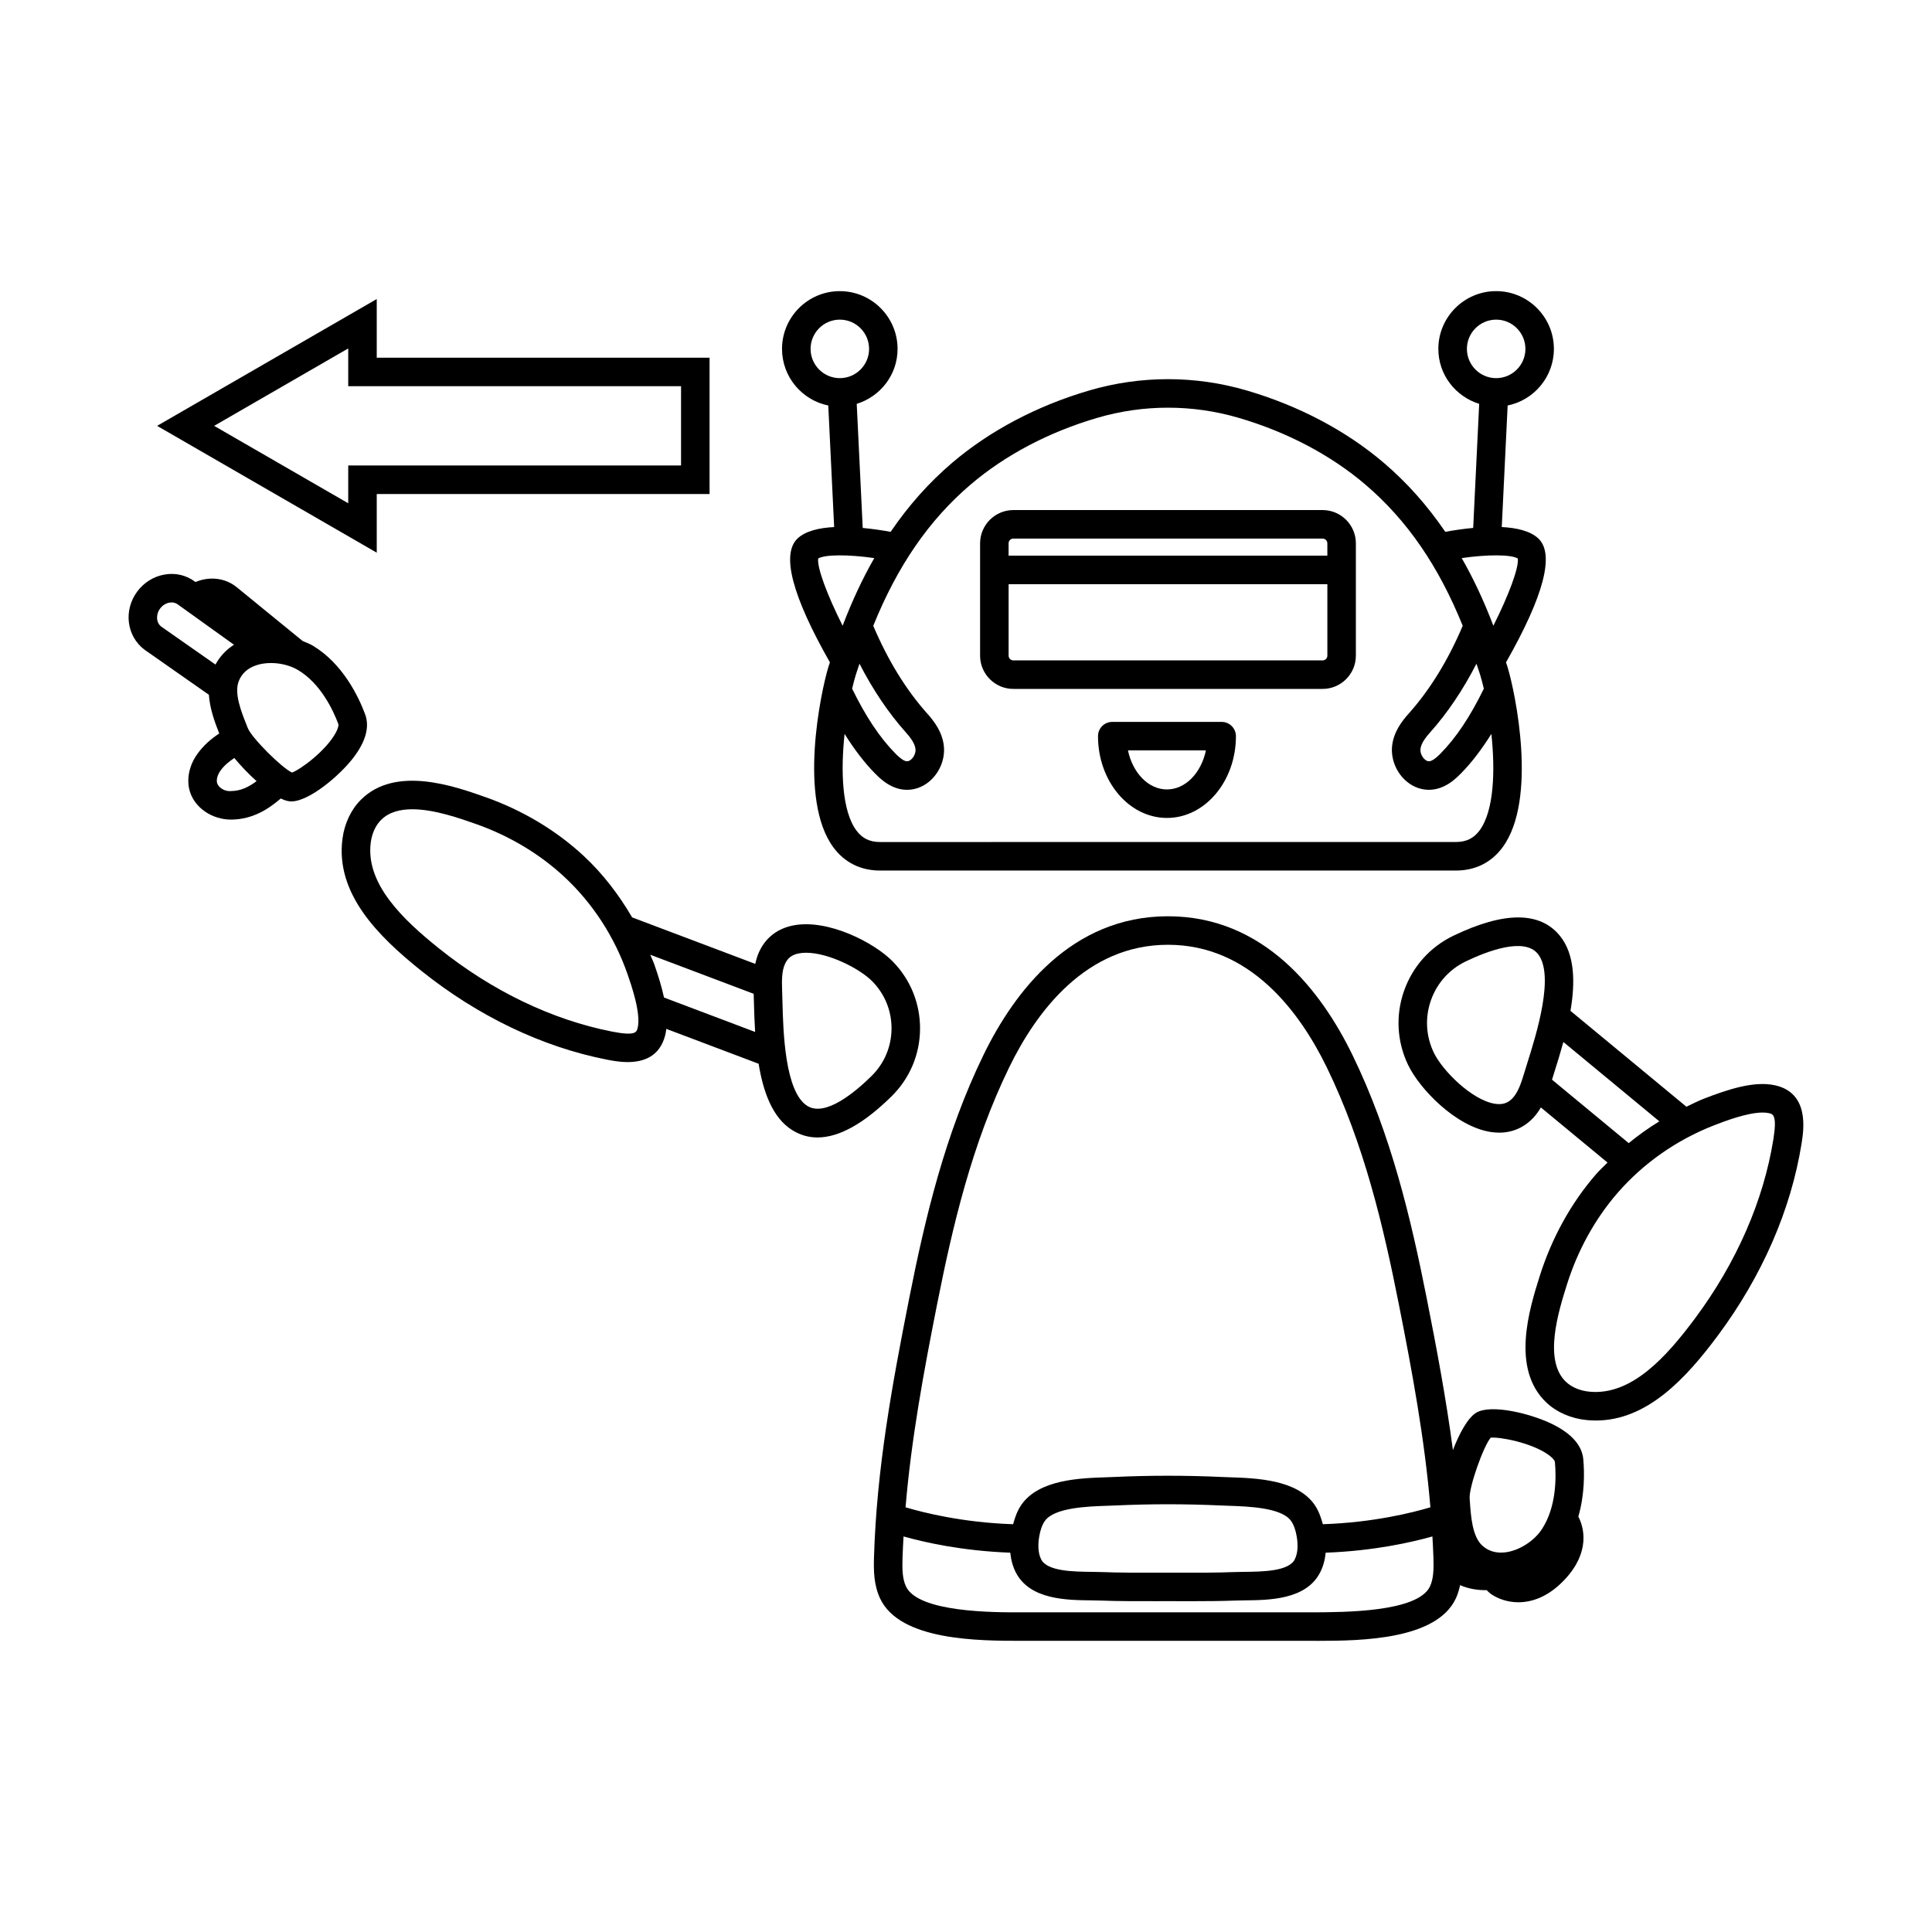
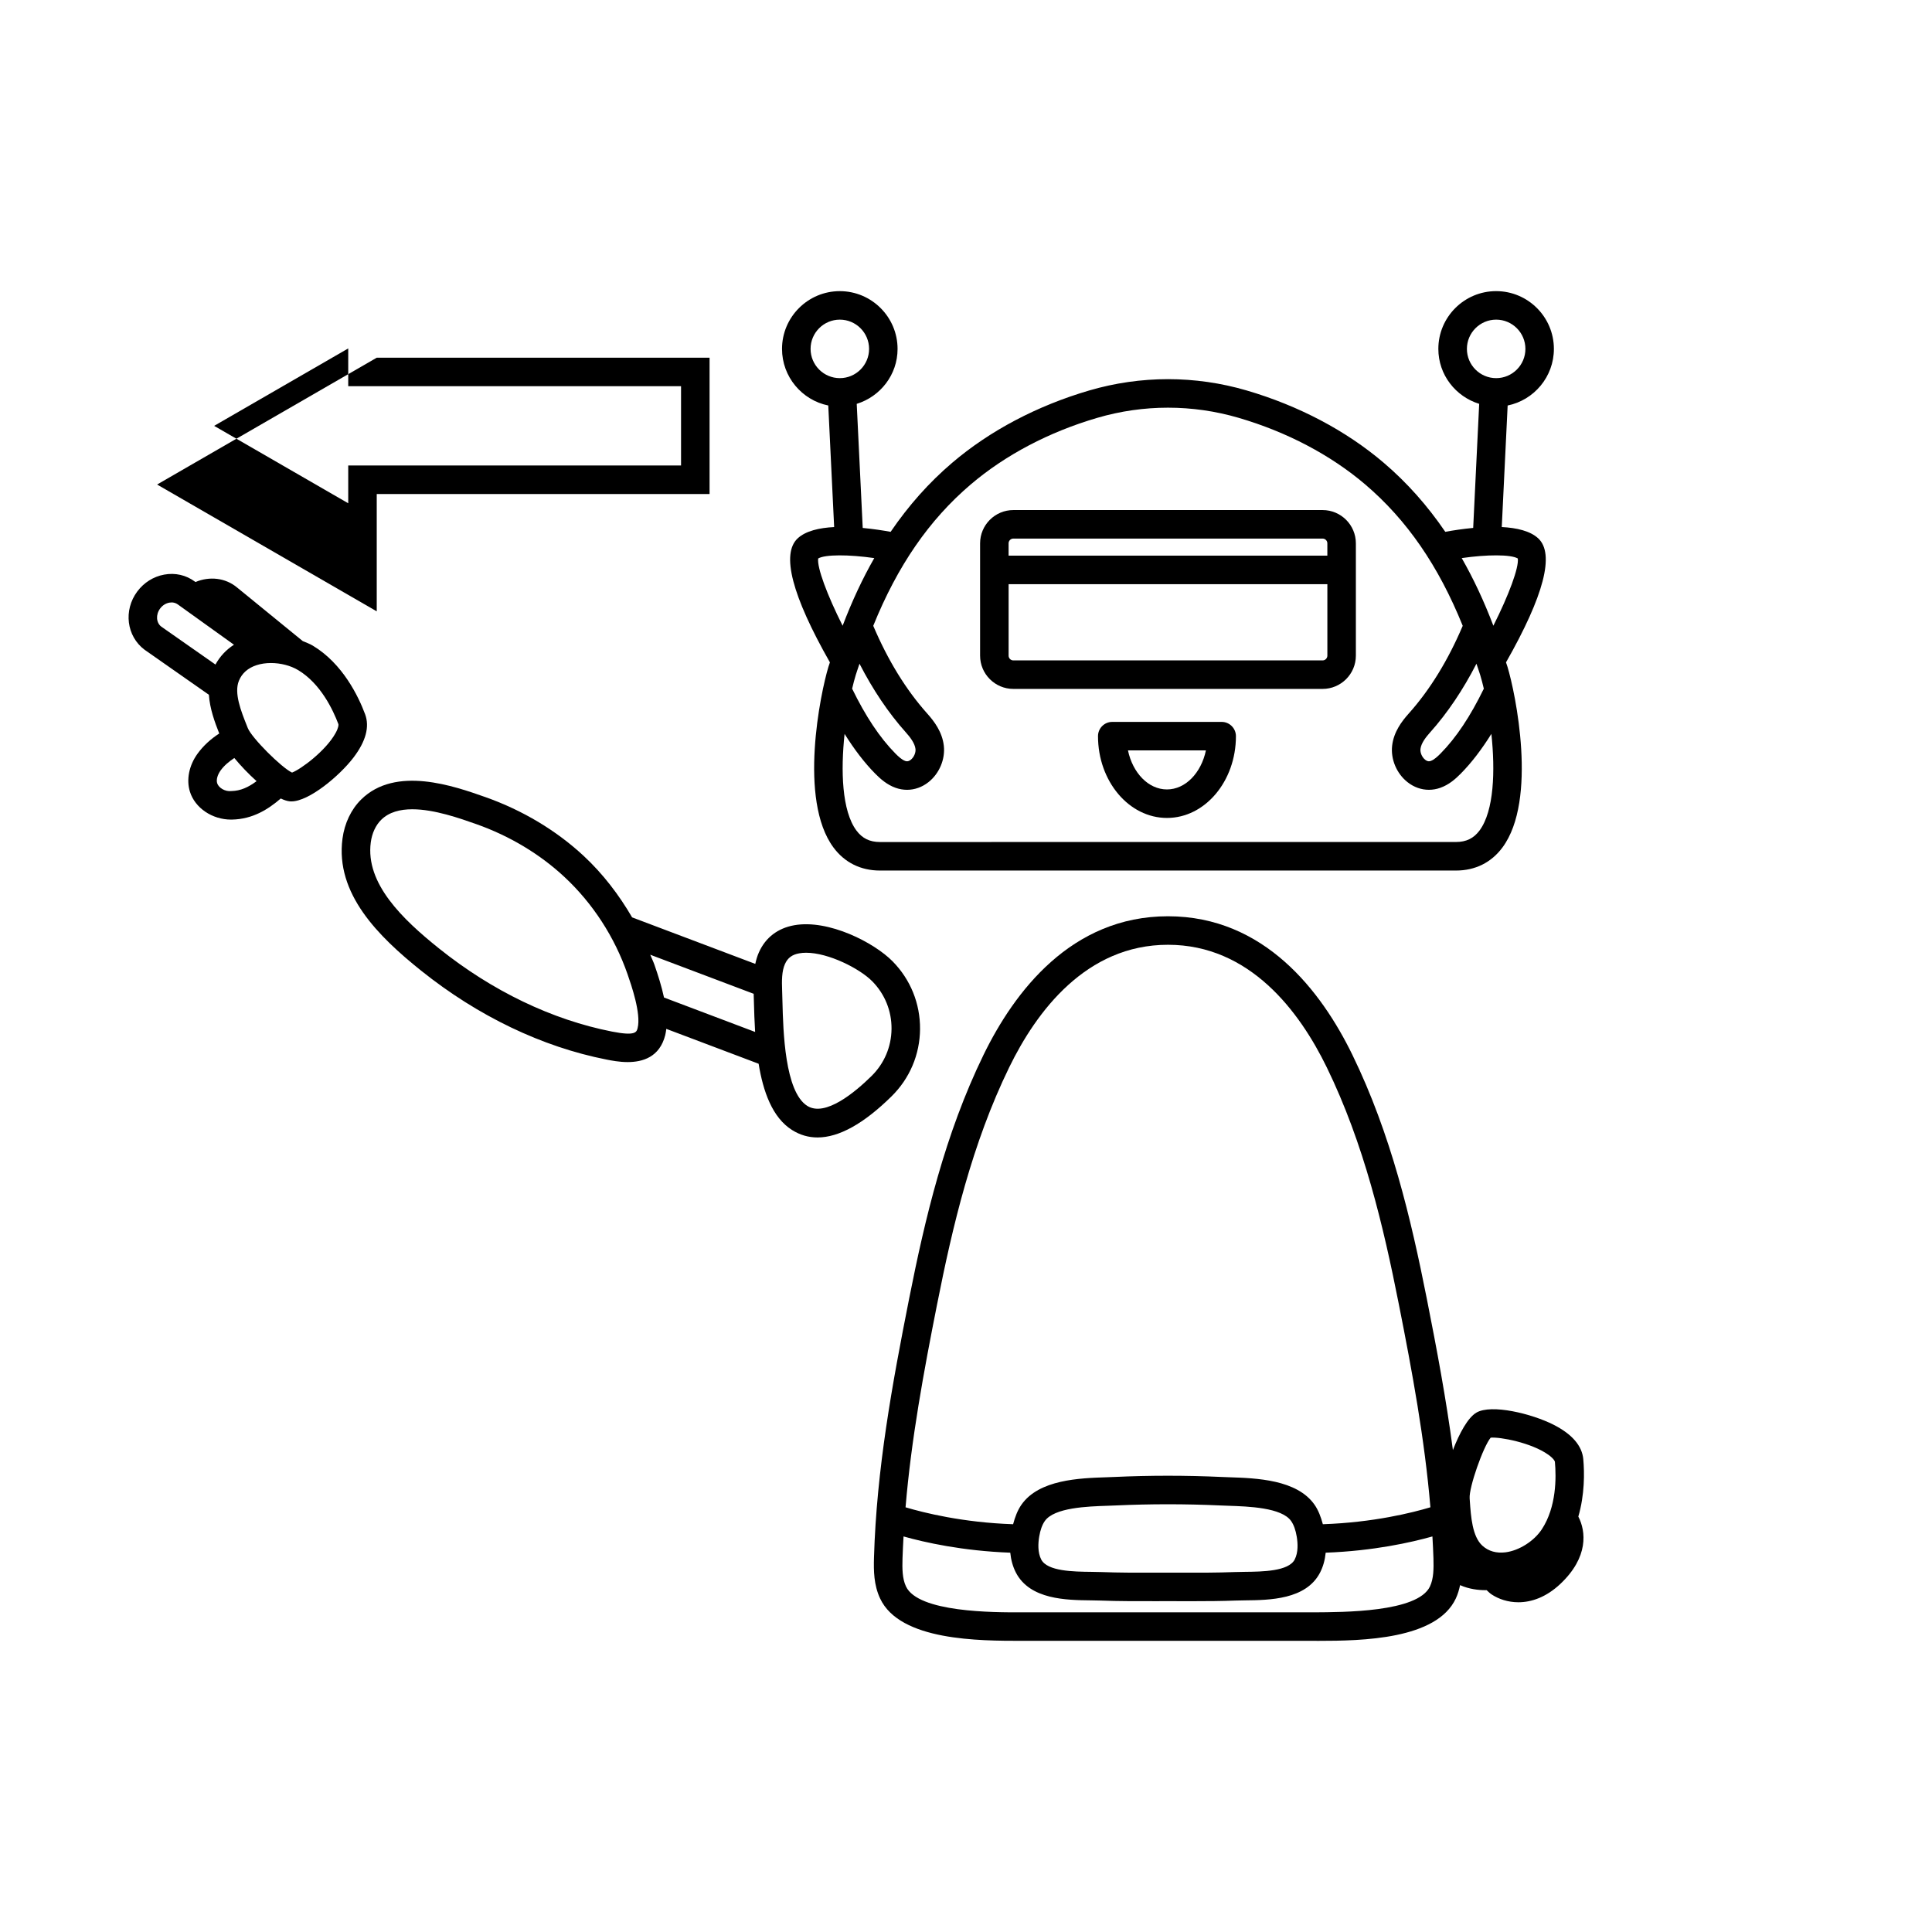
<svg xmlns="http://www.w3.org/2000/svg" fill="#000000" width="800px" height="800px" version="1.1" viewBox="144 144 512 512">
  <g>
-     <path d="m614.32 431.6c-5.434-1.172-12.25 1.031-18.82 3.586-1.574 0.613-3.062 1.395-4.586 2.109l-30.723-25.406c1.27-7.426 1.207-14.93-2.773-19.855-5.269-6.519-14.766-6.535-28.234-0.066-6.184 2.969-10.836 8.168-13.105 14.641s-1.883 13.441 1.086 19.625l0.004 0.004c3.055 6.348 12.609 16.324 21.891 17.75 0.766 0.117 1.512 0.176 2.242 0.176 3.504 0 6.602-1.344 9.055-3.957 0.793-0.848 1.426-1.766 1.988-2.719l17.664 14.605c-1.031 1.047-2.125 2.035-3.086 3.144-6.59 7.598-11.73 16.898-14.91 27.031-2.688 8.551-7.684 24.465 1.801 33.426 2.75 2.59 6.547 4.238 10.699 4.641 0.812 0.078 1.617 0.117 2.41 0.117 13.664 0 24.004-11.324 32.375-22.582 11.672-15.711 19.324-33.262 22.125-50.75 0.594-3.699 2.16-13.523-7.102-15.52zm-30.578 9.57c-2.844 1.746-5.551 3.664-8.117 5.769l-20.324-16.809 0.719-2.32c0.711-2.269 1.527-4.887 2.293-7.672zm-38.906-6.133c-1.246 1.324-2.68 1.781-4.633 1.48-6.082-0.934-13.918-8.746-16.23-13.559-2.098-4.367-2.371-9.285-0.766-13.852 1.602-4.566 4.887-8.234 9.246-10.328 5.57-2.672 15.457-6.496 19.086-1.996 4.535 5.609-0.375 21.254-2.734 28.766l-0.855 2.758c-0.828 2.75-1.633 5.152-3.113 6.731zm69.125 10.887c-2.609 16.293-9.777 32.695-20.738 47.43-7.598 10.219-16.848 20.535-27.996 19.457-2.488-0.238-4.703-1.168-6.234-2.613-6.043-5.711-1.969-18.688 0.266-25.801 2.828-9.016 7.449-17.387 13.363-24.207 6.84-7.894 15.699-14.105 25.617-17.965 2.527-0.984 8.727-3.391 12.883-3.391 0.582 0 1.121 0.047 1.605 0.152h0.004c1.109 0.238 2.262 0.488 1.23 6.938z" />
    <path d="m363.5 251.46 1.559 32.215c-3.922 0.203-7.516 1.016-9.645 2.977-4.449 4.106-1.527 15.215 8.52 32.883-0.125 0.402-0.266 0.77-0.391 1.176-2.098 6.898-8.023 35.25 1.332 47.879 2.965 4 7.223 6.113 12.316 6.113h152.66c5.094 0 9.352-2.113 12.316-6.113 9.359-12.629 3.434-40.98 1.332-47.879-0.125-0.406-0.266-0.773-0.391-1.176 10.047-17.664 12.969-28.773 8.52-32.883-2.129-1.961-5.719-2.777-9.645-2.981l1.559-32.207c6.981-1.422 12.254-7.606 12.254-15 0-8.441-6.867-15.312-15.309-15.312-8.441 0-15.312 6.867-15.312 15.312 0 6.867 4.578 12.629 10.824 14.559l-1.59 32.879c-2.797 0.266-5.398 0.664-7.394 1.035-4.738-6.938-10.113-13.016-16.316-18.301-9.965-8.496-22.523-15.121-36.32-19.16-13.645-3.996-28.066-3.992-41.715 0-13.797 4.039-26.355 10.664-36.32 19.16-6.203 5.285-11.582 11.363-16.32 18.305-2-0.367-4.598-0.766-7.394-1.031l-1.59-32.883c6.246-1.934 10.824-7.691 10.824-14.559 0-8.441-6.867-15.312-15.312-15.312-8.441 0-15.309 6.867-15.309 15.312 0.004 7.387 5.273 13.574 12.254 14.992zm8.277 68.434c3.539 6.883 7.644 13.016 12.312 18.23 0.996 1.121 2.344 2.785 2.523 4.352 0.113 0.996-0.41 2.203-1.246 2.867-0.727 0.582-1.258 0.395-1.492 0.309-0.875-0.312-1.793-1.164-2.574-1.953-4.164-4.219-7.922-9.895-11.477-17.191 0.312-1.32 0.633-2.551 0.953-3.602 0.316-1.039 0.672-1.996 1-3.012zm164.5 3.012c0.32 1.055 0.641 2.281 0.953 3.602-3.559 7.305-7.312 12.977-11.477 17.191-0.781 0.789-1.699 1.641-2.574 1.953-0.23 0.086-0.754 0.273-1.492-0.309-0.832-0.664-1.359-1.871-1.246-2.867 0.18-1.566 1.527-3.234 2.527-4.348 4.664-5.215 8.77-11.348 12.309-18.234 0.328 1.016 0.684 1.973 1 3.012zm-3.531-86.445c0-4.277 3.477-7.754 7.754-7.754 4.273 0 7.75 3.477 7.75 7.754 0 4.273-3.477 7.75-7.75 7.75-4.277 0.004-7.754-3.477-7.754-7.75zm13.488 55.539c0.34 2.387-2.383 9.695-6.477 17.824-2.481-6.527-5.269-12.48-8.387-17.926 6.766-0.973 13.004-0.984 14.863 0.102zm-144.98-19.613c9.164-7.809 20.762-13.918 33.543-17.656 6.125-1.797 12.43-2.691 18.73-2.691 6.301 0 12.605 0.895 18.734 2.691 12.785 3.742 24.383 9.852 33.543 17.656 11.055 9.422 19.406 21.559 25.832 37.457-3.859 9.078-8.648 16.922-14.305 23.246-1.832 2.043-3.984 4.863-4.402 8.531-0.41 3.578 1.184 7.363 4.055 9.641 1.699 1.348 3.676 2.043 5.688 2.043 1.012 0 2.035-0.176 3.031-0.531 2.316-0.82 4.039-2.363 5.422-3.766 2.883-2.918 5.559-6.449 8.105-10.52 1.031 9.719 0.73 20.379-3.133 25.594-1.543 2.082-3.527 3.055-6.242 3.055l-152.66 0.008c-2.715 0-4.695-0.973-6.242-3.055-3.867-5.215-4.168-15.875-3.133-25.598 2.547 4.07 5.223 7.602 8.105 10.52 1.383 1.398 3.106 2.941 5.418 3.766 1 0.355 2.023 0.531 3.035 0.531 2.012 0 3.988-0.695 5.688-2.043 2.871-2.277 4.461-6.062 4.055-9.641-0.418-3.664-2.566-6.484-4.398-8.531-5.66-6.328-10.449-14.172-14.305-23.246 6.43-15.906 14.781-28.043 25.832-37.461zm-33.949 37.441c-4.094-8.133-6.82-15.441-6.477-17.828 1.852-1.086 8.09-1.07 14.863-0.102-3.117 5.449-5.902 11.402-8.387 17.93zm-0.742-81.121c4.277 0 7.754 3.477 7.754 7.754 0 4.273-3.477 7.75-7.754 7.75-4.273 0-7.75-3.477-7.75-7.75-0.004-4.273 3.477-7.754 7.75-7.754z" />
    <path d="m412.55 326.57h81.953c4.859 0 8.816-3.957 8.816-8.816v-29.766c0-4.859-3.957-8.816-8.816-8.816h-81.953c-4.859 0-8.816 3.957-8.816 8.816v29.766c0 4.863 3.953 8.816 8.816 8.816zm81.953-7.555h-81.953c-0.695 0-1.258-0.566-1.258-1.258v-18.941h84.473v18.941c-0.004 0.691-0.57 1.258-1.262 1.258zm-81.953-32.285h81.953c0.695 0 1.258 0.566 1.258 1.258v3.266l-84.473 0.004v-3.266c0-0.695 0.566-1.262 1.262-1.262z" />
    <path d="m563.59 530.72c-0.32-3.578-2.973-6.656-7.879-9.152-5.691-2.894-16.5-5.574-20.488-3.188-2.227 1.332-4.461 5.43-6.188 9.906-1.766-13.438-4.266-26.738-6.93-40.18-4.18-21.098-9.457-43.523-19.711-64.566-8.164-16.754-23.266-36.719-48.871-36.719-25.605 0-40.707 19.969-48.871 36.719-10.246 21.027-15.527 43.457-19.711 64.566-4.523 22.836-8.641 45.27-9.324 68.641-0.102 3.519-0.062 7.258 1.617 10.859 5.262 11.273 26.402 11.227 37.539 11.23h77.496c0.383 0 0.773 0.004 1.176 0.004 11.504 0 31.281-0.348 36.363-11.23 0.547-1.168 0.875-2.348 1.129-3.535 2.414 1.082 4.922 1.336 6.699 1.336 0.121 0 0.219-0.008 0.332-0.008 0.422 0.379 0.793 0.785 1.293 1.117 1.855 1.234 4.34 2.098 7.133 2.098 3.438-0.004 7.34-1.312 11.109-4.859 7.535-7.094 6.797-13.953 4.773-17.848 1.695-5.836 1.633-11.637 1.312-15.191zm-24.543-5.723c2.449-0.23 10.773 1.312 15.273 4.519 1.383 0.988 1.73 1.695 1.746 1.883 0.375 4.129 0.422 11.941-3.453 17.859-2.051 3.133-6.008 5.652-9.617 6.121-2.457 0.297-4.496-0.273-6.133-1.742-2.695-2.426-3.059-7.707-3.348-11.949l-0.043-0.613c-0.207-2.891 3.594-13.699 5.574-16.078zm-146.69-35.422c4.082-20.609 9.223-42.473 19.094-62.727 7.219-14.812 20.375-32.473 42.074-32.473 21.699 0 34.859 17.66 42.078 32.473 9.875 20.27 15.012 42.121 19.09 62.727 3.574 18.031 6.856 35.801 8.379 53.871-4.695 1.41-15.129 4.039-28.504 4.488-0.52-1.945-1.191-3.707-2.191-5.148-4.652-6.699-15.441-7.059-22.582-7.297l-2.055-0.078c-9.465-0.434-19.031-0.434-28.43 0l-2.055 0.078c-7.141 0.234-17.93 0.594-22.582 7.301-1 1.441-1.672 3.203-2.188 5.144-13.375-0.445-23.805-3.078-28.504-4.484 1.516-18.07 4.801-35.84 8.375-53.875zm94.75 67.715c-1.625 3.137-8.594 3.215-13.203 3.266-0.98 0.012-1.902 0.023-2.734 0.055-4.75 0.184-9.5 0.176-14.27 0.16l-3.375-0.004-3.375 0.004c-4.758 0.012-9.516 0.023-14.273-0.16-0.828-0.031-1.75-0.043-2.734-0.055-4.609-0.051-11.574-0.129-13.203-3.266-0.973-1.875-0.832-4.32-0.543-6.051 0.297-1.773 0.781-3.129 1.484-4.141 2.488-3.586 11.34-3.879 16.625-4.055l2.152-0.082c9.172-0.422 18.504-0.422 27.738 0l2.148 0.082c5.289 0.176 14.137 0.469 16.625 4.051 0.699 1.012 1.188 2.367 1.484 4.144 0.289 1.723 0.43 4.168-0.547 6.051zm35.855 7.121c-3.223 6.902-23.191 6.816-30.684 6.875l-38.754-0.008-38.754 0.008c-7.523 0.023-27.461 0.031-30.684-6.875-0.984-2.106-0.992-4.723-0.914-7.441 0.055-1.938 0.172-3.867 0.273-5.797 5.582 1.574 15.617 3.836 28.285 4.305 0.191 1.93 0.68 3.703 1.5 5.289 3.719 7.164 13.41 7.273 19.828 7.344 0.906 0.012 1.762 0.02 2.527 0.051 4.859 0.184 9.703 0.168 14.578 0.164l3.359-0.004 3.359 0.004c1.113 0.004 2.231 0.004 3.344 0.004 3.742 0 7.488-0.027 11.23-0.168 0.77-0.031 1.625-0.039 2.531-0.051 6.414-0.07 16.113-0.176 19.832-7.344 0.824-1.59 1.309-3.363 1.5-5.289 12.672-0.465 22.703-2.731 28.285-4.305 0.105 1.93 0.219 3.856 0.273 5.793 0.074 2.727 0.066 5.348-0.918 7.445z" />
    <path d="m467.75 335.31h-28.992c-2.086 0-3.777 1.691-3.777 3.777 0 11.953 8.199 21.676 18.277 21.676s18.277-9.723 18.277-21.676c-0.008-2.086-1.699-3.777-3.785-3.777zm-14.5 17.898c-4.918 0-9.074-4.383-10.328-10.344h20.66c-1.258 5.961-5.414 10.344-10.332 10.344z" />
    <path d="m387.82 416.71c0.051-6.758-2.531-13.133-7.273-17.949l-0.004-0.004c-4.867-4.941-16.934-11.188-26.062-9.559-4.356 0.781-7.59 3.25-9.344 7.141-0.461 1.02-0.754 2.059-0.977 3.102l-32.645-12.328c-3.504-6.012-7.75-11.551-12.797-16.254-7.238-6.742-16.199-12.121-26.055-15.609-8.316-2.934-23.789-8.41-32.945 0.617-2.656 2.613-4.414 6.301-4.957 10.387-1.93 14.582 9.473 25.879 20.875 35.008 15.031 12.031 32.004 20.168 49.086 23.531 1.301 0.254 3.375 0.668 5.606 0.668 3.992 0 8.488-1.312 9.965-7.144v-0.004c0.133-0.531 0.211-1.09 0.281-1.652l24.469 9.242c1.188 7.297 3.598 14.254 8.871 17.57 2.082 1.309 4.328 1.965 6.734 1.965 5.68 0 12.25-3.644 19.617-10.895 4.82-4.742 7.504-11.074 7.555-17.832zm-74.848-0.25c-0.27 1.059-0.551 2.144-6.785 0.918-15.898-3.125-31.742-10.742-45.824-22.016-9.758-7.809-19.543-17.258-18.105-28.117 0.32-2.426 1.305-4.555 2.769-5.996 2.07-2.043 5.008-2.785 8.242-2.785 5.812 0 12.586 2.394 17.02 3.961 8.746 3.094 16.797 7.918 23.281 13.965 7.504 6.988 13.293 15.898 16.727 25.762 0.996 2.867 3.644 10.469 2.676 14.309zm6.996-8.109c-0.625-2.91-1.559-5.879-2.535-8.68-0.316-0.91-0.758-1.766-1.113-2.66l27.41 10.352 0.07 2.352c0.059 2.301 0.145 4.973 0.316 7.762zm55 20.801c-4.312 4.246-12.25 10.922-17.027 7.922-5.969-3.758-6.387-19.832-6.582-27.559l-0.082-2.844c-0.102-2.812-0.117-5.293 0.754-7.219 0.727-1.609 1.895-2.477 3.789-2.812 0.574-0.102 1.184-0.152 1.82-0.152 5.941 0 14.211 4.207 17.523 7.57 3.328 3.379 5.141 7.852 5.102 12.59-0.039 4.742-1.918 9.18-5.297 12.504z" />
    <path d="m240.75 333.26c-1.77-4.727-5.922-13.371-13.816-18.133-0.836-0.504-1.777-0.848-2.695-1.227l-17.371-14.172c-3.121-2.641-7.394-3.039-11.062-1.484l-0.152-0.109c-2.332-1.738-5.227-2.402-8.164-1.855-2.824 0.523-5.352 2.109-7.113 4.473-3.695 4.961-2.859 11.859 1.949 15.445l17.031 11.922c0.246 3.691 1.559 7.269 2.746 10.266-2.227 1.434-4.215 3.234-5.742 5.34-2.262 3.113-3.019 6.879-2.031 10.07 1.336 4.32 5.898 7.406 10.91 7.406 0.086 0 0.172-0.004 0.254-0.004 5.492-0.113 9.547-2.703 12.91-5.586 0.875 0.41 1.691 0.688 2.41 0.754 0.129 0.012 0.266 0.016 0.402 0.016 4.648 0 12.734-6.738 16.441-11.594 3.301-4.32 4.34-8.199 3.094-11.527zm-54.312-27.996c0.617-0.828 1.477-1.379 2.426-1.555 0.855-0.16 1.648 0.016 2.328 0.523l14.812 10.629c-2.086 1.328-3.734 3.117-4.906 5.25l-14.344-10.039c-1.379-1.031-1.523-3.191-0.316-4.809zm18.902 48.371c-1.723 0.215-3.426-0.895-3.789-2.078-0.281-0.902 0.082-2.234 0.926-3.398 0.941-1.297 2.231-2.363 3.621-3.281 1.68 2.043 3.738 4.203 5.898 6.137-2.164 1.609-4.227 2.574-6.656 2.621zm27.602-15.383c-2.59 4.719-9.25 9.641-11.551 10.488-2.777-1.293-10.695-9.191-11.73-11.809l-0.234-0.59c-1.539-3.863-3.457-8.672-2.113-11.938 0.812-1.984 2.375-3.367 4.644-4.117 1.18-0.391 2.496-0.578 3.852-0.578 2.531 0 5.18 0.66 7.227 1.891 5.93 3.578 9.211 10.504 10.641 14.312 0.055 0.156 0.047 0.918-0.734 2.34z" />
-     <path d="m243.84 274.92h88.203v-36.125h-88.203v-15.547l-58.207 33.609 58.207 33.609zm-7.555 2.453-35.535-20.516 35.535-20.52v10.012h88.199v21.012h-88.199z" />
+     <path d="m243.84 274.92h88.203v-36.125h-88.203l-58.207 33.609 58.207 33.609zm-7.555 2.453-35.535-20.516 35.535-20.52v10.012h88.199v21.012h-88.199z" />
  </g>
</svg>